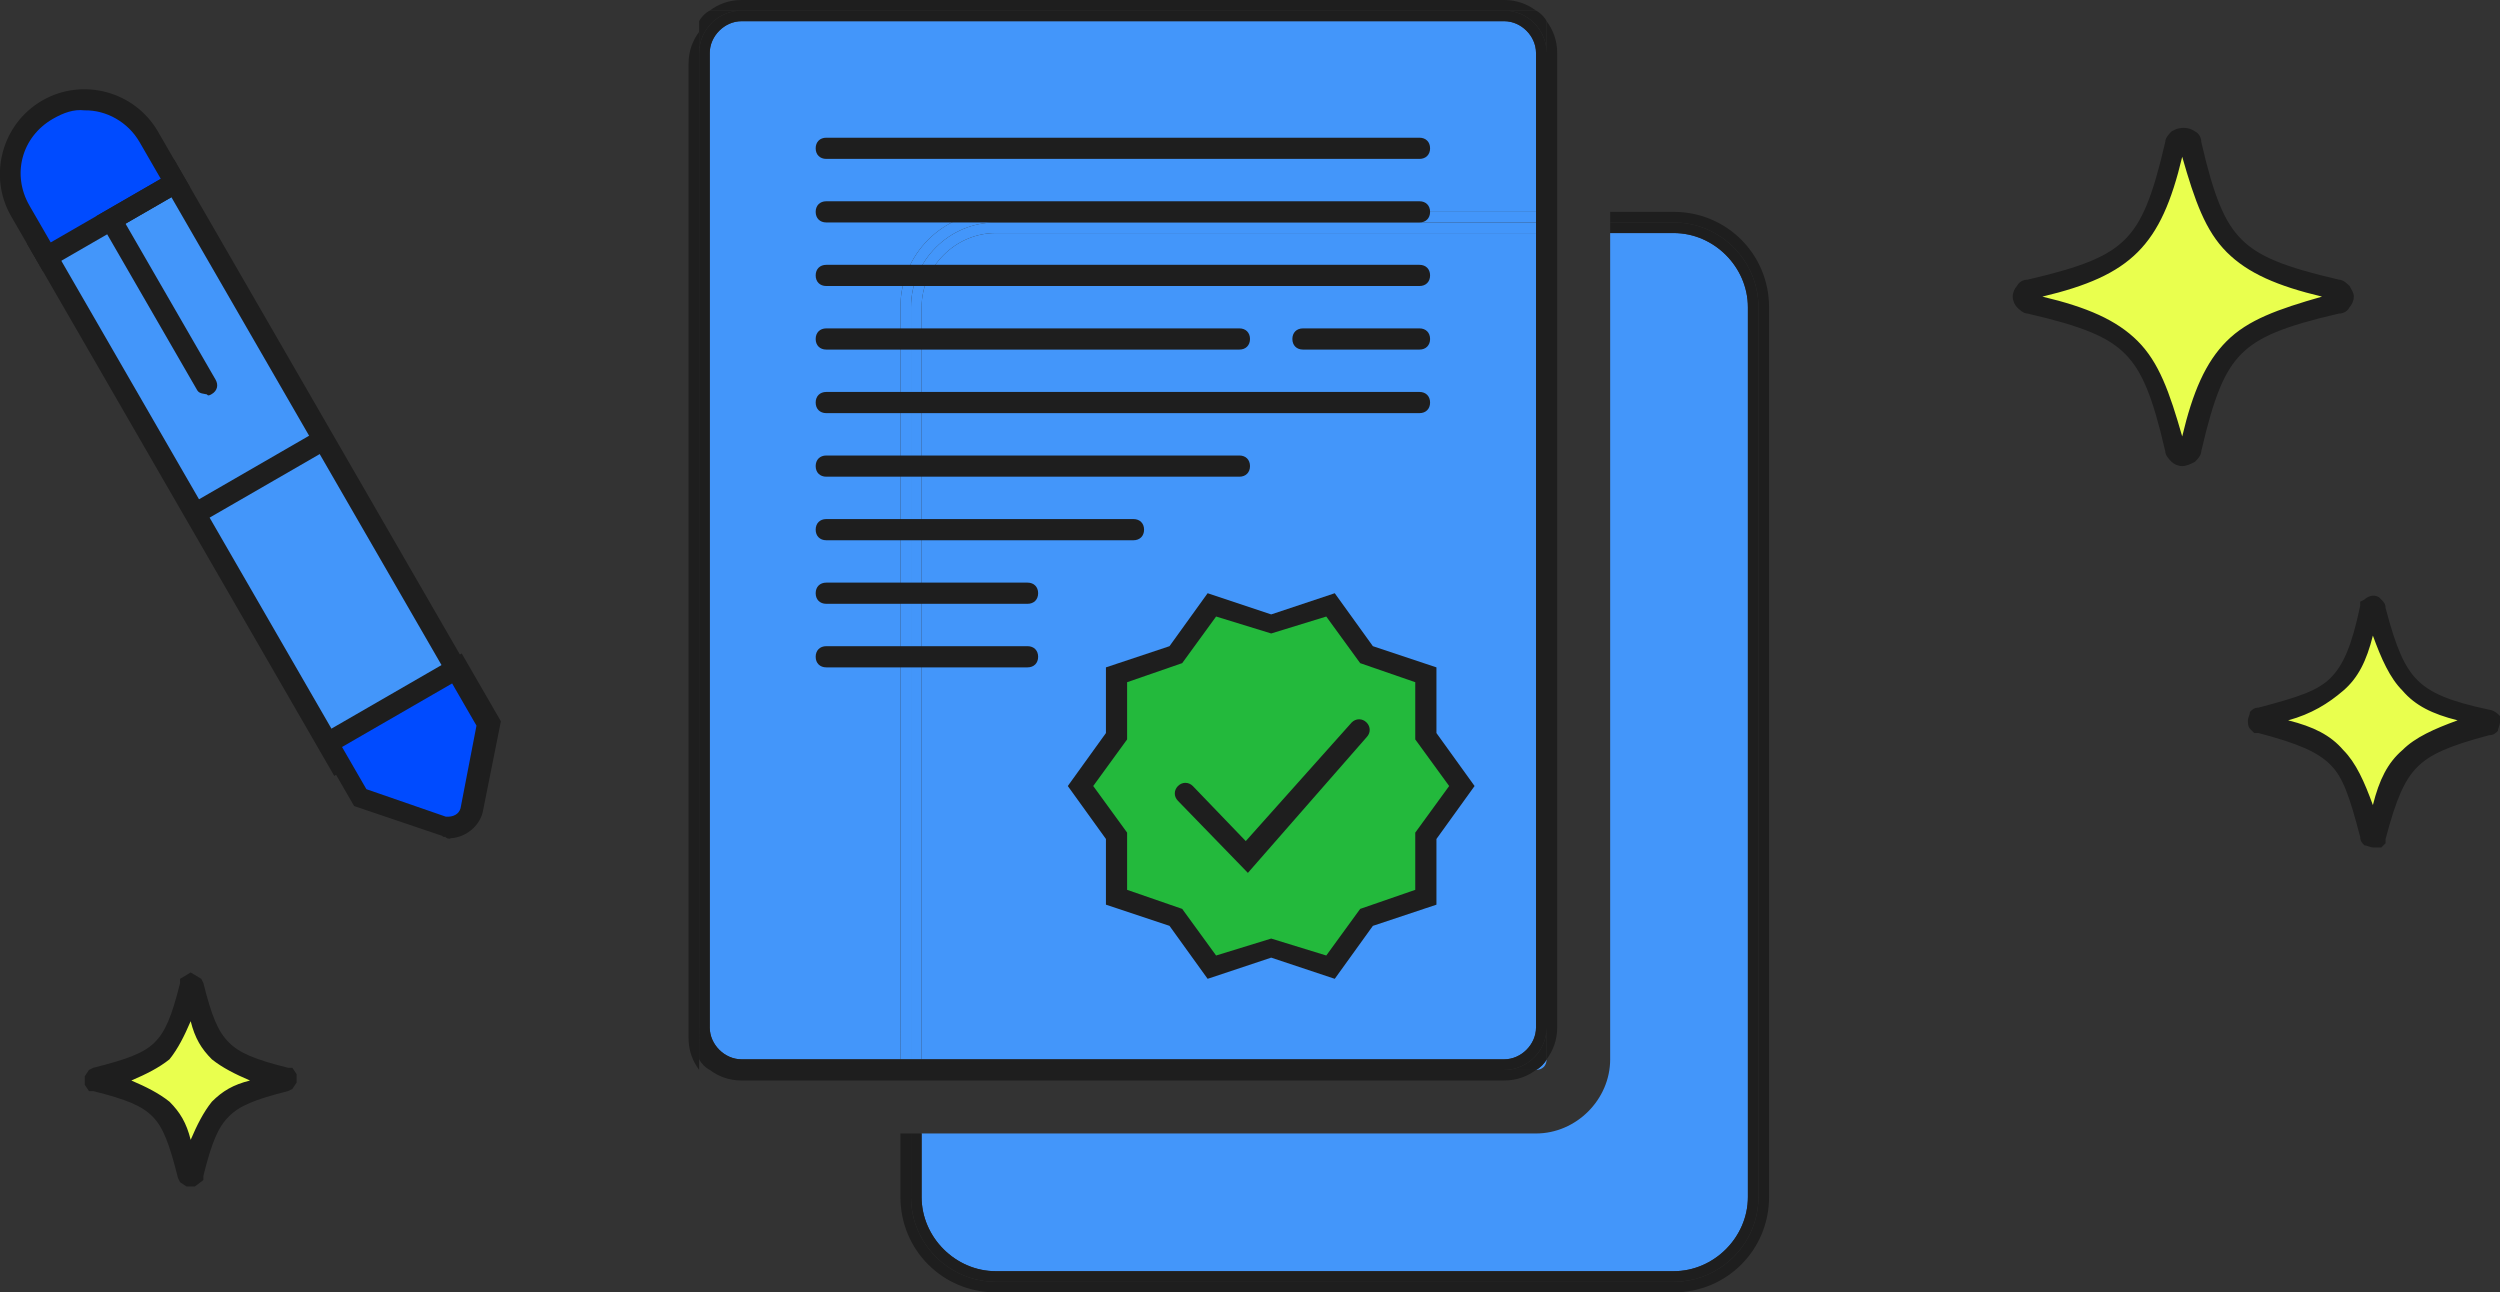
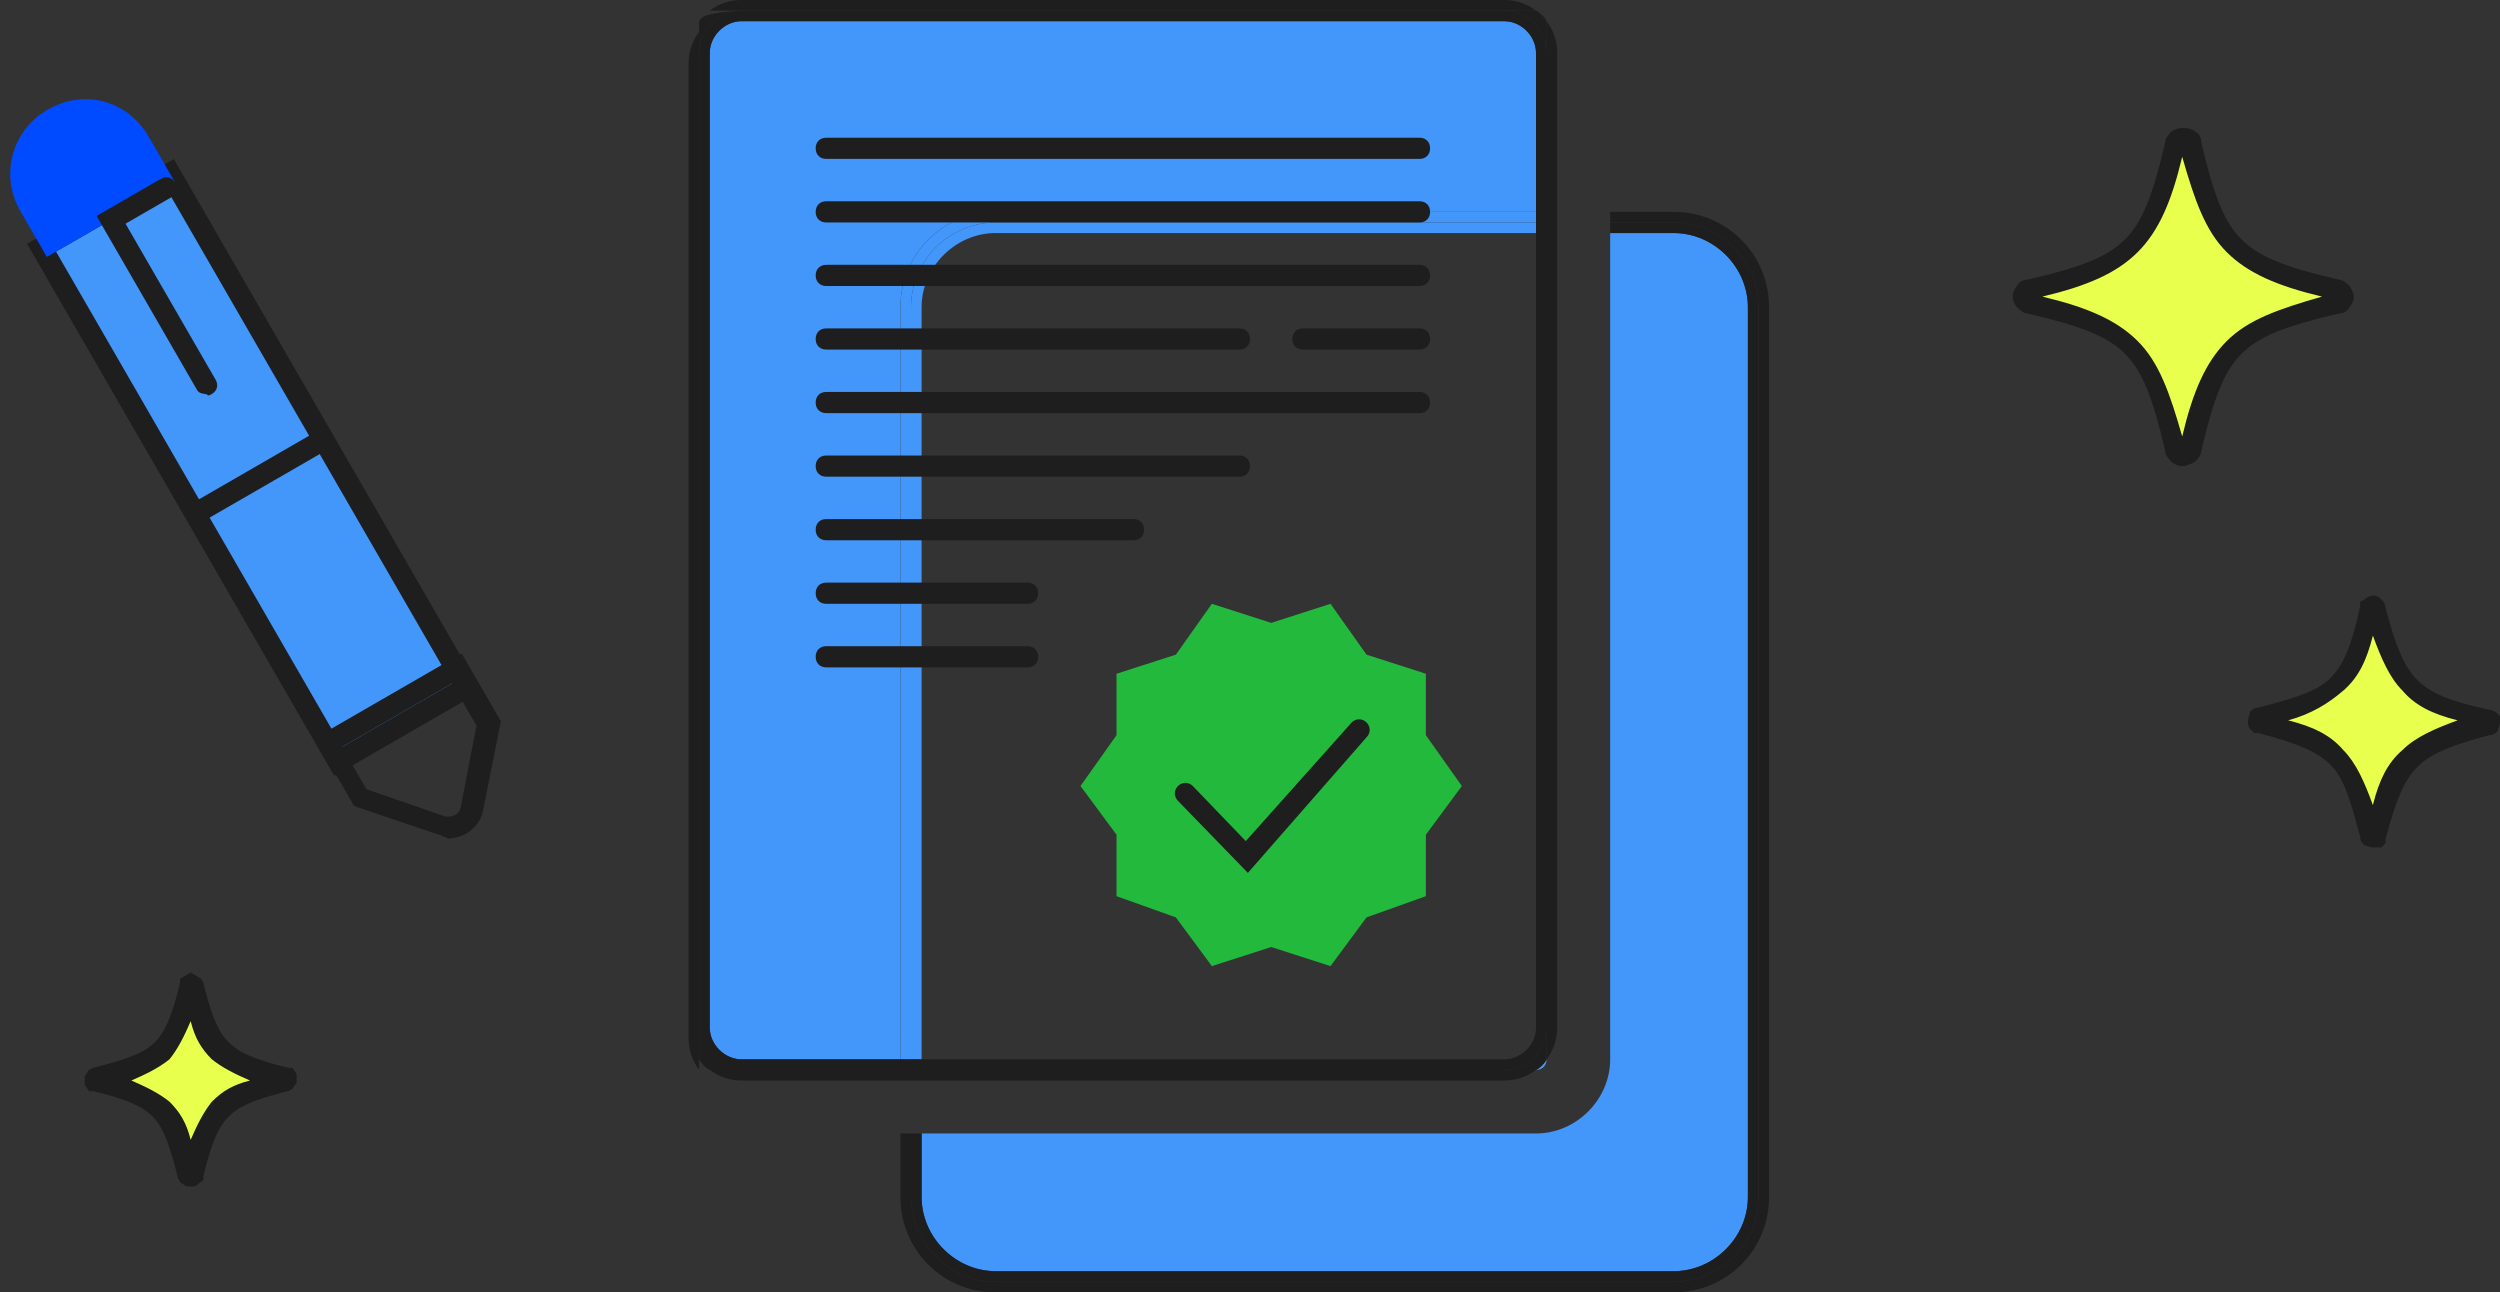
<svg xmlns="http://www.w3.org/2000/svg" version="1.1" id="Layer_1" x="0px" y="0px" viewBox="0 0 118 61" style="enable-background:new 0 0 118 61;" xml:space="preserve">
  <rect x="0" y="0" width="118" height="61" fill="#333333" stroke="none" />
  <style type="text/css">
	.st0{fill:none;}
	.st1{fill:#4396FA;}
	.st2{fill:#1E1E1E;}
	.st3{fill-rule:evenodd;clip-rule:evenodd;fill:#23B93C;}
	.st4{fill-rule:evenodd;clip-rule:evenodd;fill:#4396FA;}
	.st5{fill-rule:evenodd;clip-rule:evenodd;fill:#004BFF;}
	.st6{fill-rule:evenodd;clip-rule:evenodd;fill:#E9FF4E;}
</style>
  <path class="st0" d="M73,1L73,1c0-0.3-0.2-0.5-0.5-0.5h0C72.7,0.6,72.9,0.8,73,1z" />
  <path class="st0" d="M33.5,1L33.5,1C33.2,1,33,1.2,33,1.5v0C33.1,1.3,33.3,1.1,33.5,1z" />
  <path class="st0" d="M33,50.5L33,50.5c0,0.3,0.2,0.5,0.5,0.5h0C33.3,50.9,33.1,50.7,33,50.5z" />
  <path class="st1" d="M72.5,53.5h-29v3c0,1.9,1.6,3.5,3.5,3.5h32c1.9,0,3.5-1.6,3.5-3.5v-42c0-1.9-1.6-3.5-3.5-3.5h-3v39  C76,51.9,74.4,53.5,72.5,53.5z" />
  <path class="st1" d="M72.5,50.5L72.5,50.5c0.3,0,0.5-0.2,0.5-0.5v0C72.9,50.2,72.7,50.4,72.5,50.5z" />
  <path class="st2" d="M79,10h-3v0.5h3c2.2,0,4,1.8,4,4v42c0,2.2-1.8,4-4,4H47c-2.2,0-4-1.8-4-4v-3h-0.5v3c0,2.5,2,4.5,4.5,4.5h32  c2.5,0,4.5-2,4.5-4.5v-42C83.5,12,81.5,10,79,10z" />
  <path class="st2" d="M79,11c1.9,0,3.5,1.6,3.5,3.5v42c0,1.9-1.6,3.5-3.5,3.5H47c-1.9,0-3.5-1.6-3.5-3.5v-3H43v3c0,2.2,1.8,4,4,4h32  c2.2,0,4-1.8,4-4v-42c0-2.2-1.8-4-4-4h-3V11H79z" />
  <path class="st1" d="M47,10h25.5V2.5C72.5,1.7,71.8,1,71,1H35c-0.8,0-1.5,0.7-1.5,1.5v46c0,0.8,0.7,1.5,1.5,1.5h7.5V14.5  C42.5,12,44.5,10,47,10z" />
-   <path class="st1" d="M43.5,14.5V50H71c0.8,0,1.5-0.7,1.5-1.5V11H47C45.1,11,43.5,12.6,43.5,14.5z" />
  <path class="st1" d="M47,10.5h25.5V10H47c-2.5,0-4.5,2-4.5,4.5V50H43V14.5C43,12.3,44.8,10.5,47,10.5z" />
  <path class="st1" d="M47,10.5c-2.2,0-4,1.8-4,4V50h0.5V14.5c0-1.9,1.6-3.5,3.5-3.5h25.5v-0.5H47z" />
  <path class="st2" d="M73,2.5V1c-0.1-0.2-0.3-0.4-0.5-0.5H71C72.1,0.5,73,1.4,73,2.5z" />
-   <path class="st2" d="M35,0.5h-1.5C33.3,0.6,33.1,0.8,33,1v1.5C33,1.4,33.9,0.5,35,0.5z" />
+   <path class="st2" d="M35,0.5C33.3,0.6,33.1,0.8,33,1v1.5C33,1.4,33.9,0.5,35,0.5z" />
  <path class="st2" d="M71,50.5h1.5c0.2-0.1,0.4-0.3,0.5-0.5v-1.5C73,49.6,72.1,50.5,71,50.5z" />
  <path class="st2" d="M33,3V1.5c-0.3,0.4-0.5,0.9-0.5,1.5v46c0,0.6,0.2,1.1,0.5,1.5V49V3z" />
  <path class="st2" d="M71,0.5h1.5C72.1,0.2,71.6,0,71,0H35c-0.6,0-1.1,0.2-1.5,0.5H35H71z" />
  <path class="st2" d="M73,1v1.5c0-1.1-0.9-2-2-2H35c-1.1,0-2,0.9-2,2v46V50c0.1,0.2,0.3,0.4,0.5,0.5c0.4,0.3,0.9,0.5,1.5,0.5h7.5H43  h0.5H71c0.6,0,1.1-0.2,1.5-0.5H71c1.1,0,2-0.9,2-2V50c0.3-0.4,0.5-0.9,0.5-1.5V11v-0.5V10V2.5C73.5,1.9,73.3,1.4,73,1z M72.5,48.5  c0,0.8-0.7,1.5-1.5,1.5H43.5H43h-0.5H35c-0.8,0-1.5-0.7-1.5-1.5v-46C33.5,1.7,34.2,1,35,1h36c0.8,0,1.5,0.7,1.5,1.5V10v0.5V11V48.5z  " />
  <g id="Path">
    <polygon class="st3" points="67.3,39.4 67.3,42.3 64.5,43.3 62.8,45.6 60,44.7 57.2,45.6 55.5,43.3 52.7,42.3 52.7,39.4 51,37.1    52.7,34.7 52.7,31.8 55.5,30.9 57.2,28.5 60,29.4 62.8,28.5 64.5,30.9 67.3,31.8 67.3,34.7 69,37.1  " />
-     <path class="st2" d="M63,46.2l-3-1l-3,1l-1.8-2.5l-3-1l0-3.1l-1.8-2.5l1.8-2.5l0-3.1l3-1l1.8-2.5l3,1l3-1l1.8,2.5l3,1l0,3.1   l1.8,2.5l-1.8,2.5l0,3.1l-3,1L63,46.2z M53.2,42l2.6,0.9l1.6,2.2l2.6-0.8l2.6,0.8l1.6-2.2l2.6-0.9l0-2.7l1.6-2.2l-1.6-2.2l0-2.7   l-2.6-0.9l-1.6-2.2L60,29.9l-2.6-0.8l-1.6,2.2l-2.6,0.9l0,2.7l-1.6,2.2l1.6,2.2L53.2,42z" />
  </g>
  <g id="Path-6">
    <path class="st2" d="M58.9,41.2l-3.3-3.4c-0.2-0.2-0.2-0.5,0-0.7c0.2-0.2,0.5-0.2,0.7,0l2.5,2.6l5-5.6c0.2-0.2,0.5-0.2,0.7,0   c0.2,0.2,0.2,0.5,0,0.7L58.9,41.2z" />
  </g>
  <g id="Path-7">
    <path class="st2" d="M67,7.5H39c-0.3,0-0.5-0.2-0.5-0.5s0.2-0.5,0.5-0.5h28c0.3,0,0.5,0.2,0.5,0.5S67.3,7.5,67,7.5z" />
  </g>
  <g id="Path-7_00000012432557198592394580000000320811789431755709_">
    <path class="st2" d="M67,10.5H39c-0.3,0-0.5-0.2-0.5-0.5s0.2-0.5,0.5-0.5h28c0.3,0,0.5,0.2,0.5,0.5S67.3,10.5,67,10.5z" />
  </g>
  <g id="Path-7_00000025405417761122393450000016512431738818105732_">
    <path class="st2" d="M67,13.5H39c-0.3,0-0.5-0.2-0.5-0.5s0.2-0.5,0.5-0.5h28c0.3,0,0.5,0.2,0.5,0.5S67.3,13.5,67,13.5z" />
  </g>
  <g id="Path-7_00000039840144776530311250000013625784866645396617_">
    <path class="st2" d="M67,16.5h-5.5c-0.3,0-0.5-0.2-0.5-0.5s0.2-0.5,0.5-0.5H67c0.3,0,0.5,0.2,0.5,0.5S67.3,16.5,67,16.5z" />
  </g>
  <g id="Path-7_00000163042041452617442690000000203311520907841448_">
    <path class="st2" d="M58.5,16.5H39c-0.3,0-0.5-0.2-0.5-0.5s0.2-0.5,0.5-0.5h19.5c0.3,0,0.5,0.2,0.5,0.5S58.8,16.5,58.5,16.5z" />
  </g>
  <g id="Path-7_00000178900055281915857550000003952699805431181972_">
    <path class="st2" d="M67,19.5H39c-0.3,0-0.5-0.2-0.5-0.5s0.2-0.5,0.5-0.5h28c0.3,0,0.5,0.2,0.5,0.5S67.3,19.5,67,19.5z" />
  </g>
  <g id="Path-7_00000070107584631522031530000014565726607106766741_">
    <path class="st2" d="M58.5,22.5H39c-0.3,0-0.5-0.2-0.5-0.5s0.2-0.5,0.5-0.5h19.5c0.3,0,0.5,0.2,0.5,0.5S58.8,22.5,58.5,22.5z" />
  </g>
  <g id="Path-7_00000160176189927555209320000006502637759800742332_">
    <path class="st2" d="M53.5,25.5H39c-0.3,0-0.5-0.2-0.5-0.5s0.2-0.5,0.5-0.5h14.5c0.3,0,0.5,0.2,0.5,0.5S53.8,25.5,53.5,25.5z" />
  </g>
  <g id="Path-7_00000119799344984520041280000009577453515926393002_">
    <path class="st2" d="M48.5,28.5H39c-0.3,0-0.5-0.2-0.5-0.5s0.2-0.5,0.5-0.5h9.5c0.3,0,0.5,0.2,0.5,0.5S48.8,28.5,48.5,28.5z" />
  </g>
  <g id="Path-7_00000171717959891805383860000000941430629068064653_">
    <path class="st2" d="M48.5,31.5H39c-0.3,0-0.5-0.2-0.5-0.5s0.2-0.5,0.5-0.5h9.5c0.3,0,0.5,0.2,0.5,0.5S48.8,31.5,48.5,31.5z" />
  </g>
  <g id="Group-3" transform="translate(12.906, 21.25) rotate(-30) translate(-12.906, -21.25) translate(9.406, 1.5)">
    <g id="Rectangle_00000113315729972208348120000009897833561764918930_">
      <rect x="-1.2" y="6" transform="matrix(-1 2.341061e-06 -2.341061e-06 -1 4.646 39.95)" class="st4" width="7" height="28" />
      <path class="st2" d="M-1.7,34.5l0-29l8,0l0,29L-1.7,34.5z M-0.7,6.5l0,27l6,0l0-27L-0.7,6.5z" />
    </g>
    <g id="Rectangle_00000100354580059534252100000018240723213044908186_">
      <path class="st5" d="M2.3,0.5C4.3,0.5,5.8,2,5.8,4l0,2.5l0,0l-7,0l0-2.5C-1.2,2,0.4,0.5,2.3,0.5z" />
-       <path class="st2" d="M-1.7,7l0-3c0-2.2,1.8-4,4-4c2.2,0,4,1.8,4,4l0,3L-1.7,7z M3.8,1.4C3.4,1.1,2.9,1,2.3,1c-1.7,0-3,1.3-3,3l0,2    l6,0l0-2C5.3,2.9,4.7,1.9,3.8,1.4z" />
    </g>
    <g id="Rectangle_00000050663458706071879590000000704185681621413532_">
-       <path class="st5" d="M-1.2,33l7,0l0,3l-2.7,3.1c-0.4,0.4-1,0.5-1.4,0.1c0,0-0.1-0.1-0.1-0.1L-1.2,36l0,0L-1.2,33z" />
      <path class="st2" d="M1.6,39.8c-0.1,0-0.2-0.1-0.2-0.2c-0.1,0-0.1-0.1-0.1-0.1l-2.9-3.3l0-3.7l8,0l0,3.7l-2.9,3.3    C3,40,2.2,40.1,1.6,39.8z M-0.7,35.8l2.6,3c0.3,0.2,0.6,0.2,0.8,0l2.6-3l0-2.3l-6,0L-0.7,35.8z" />
    </g>
    <g id="Path-7_00000059299124727780085280000013831666418452582037_">
      <path class="st2" d="M2.1,15.9c-0.1-0.1-0.3-0.2-0.3-0.4l0-9.5l3.5,0c0.3,0,0.5,0.2,0.5,0.5C5.8,6.8,5.6,7,5.3,7L2.8,7l0,8.5    c0,0.3-0.2,0.5-0.5,0.5C2.2,16,2.1,16,2.1,15.9z" />
    </g>
    <g id="Path-7_00000010276307766268424900000000029874384324004540_">
      <path class="st2" d="M-0.9,20.9c-0.1-0.1-0.3-0.2-0.3-0.4c0-0.3,0.2-0.5,0.5-0.5l6,0c0.3,0,0.5,0.2,0.5,0.5c0,0.3-0.2,0.5-0.5,0.5    l-6,0C-0.8,21-0.9,21-0.9,20.9z" />
    </g>
  </g>
  <g id="Path_00000142138342634172599230000003886147815596608391_">
    <path class="st6" d="M102.8,6.6c0.3-0.1,0.4-0.1,0.5,0c0.1,0.1,0.1,0.1,0.1,0.2c0.6,2.4,1.1,3.8,2.1,4.8c1,0.9,2.3,1.5,4.8,2.1   c0.1,0,0.2,0.1,0.2,0.1c0.1,0.1,0.1,0.1,0.1,0.2c0,0.1,0,0.2-0.1,0.2c-0.1,0.1-0.1,0.1-0.2,0.1c-2.4,0.6-3.8,1.1-4.8,2.1   c-1,0.9-1.5,2.3-2.1,4.8c0,0.1-0.1,0.2-0.1,0.2c-0.1,0.1-0.1,0.1-0.2,0.1c-0.1,0-0.2,0-0.2-0.1c-0.1-0.1-0.1-0.1-0.1-0.2   c-0.6-2.4-1.1-3.8-2.1-4.8c-0.9-0.9-2.3-1.5-4.8-2.1c-0.1,0-0.2-0.1-0.2-0.1c-0.1-0.1-0.1-0.1-0.1-0.2c0-0.1,0-0.2,0.1-0.2   c0.1-0.1,0.1-0.1,0.2-0.1c2.4-0.6,3.8-1.1,4.8-2.1c0.9-0.9,1.5-2.3,2.1-4.8C102.7,6.7,102.7,6.6,102.8,6.6z" />
    <path class="st2" d="M103,22c-0.2,0-0.4-0.1-0.5-0.2s-0.3-0.3-0.3-0.5c-0.6-2.6-1.1-3.8-1.9-4.6c-0.8-0.8-2-1.3-4.6-1.9   c-0.2,0-0.4-0.2-0.5-0.3C95.1,14.4,95,14.2,95,14c0-0.2,0.1-0.4,0.2-0.5c0.1-0.2,0.3-0.3,0.5-0.3c2.6-0.6,3.8-1.1,4.6-1.9   c0.8-0.8,1.3-2,1.9-4.6c0-0.2,0.2-0.4,0.3-0.5l0.2-0.1c0.3-0.1,0.6-0.1,0.9,0.1c0.2,0.1,0.3,0.3,0.3,0.5c0.6,2.6,1.1,3.8,1.9,4.6   c0.8,0.8,2,1.3,4.6,1.9c0.2,0,0.4,0.2,0.5,0.3c0.1,0.2,0.2,0.3,0.2,0.5c0,0.2-0.1,0.4-0.2,0.5c-0.1,0.2-0.3,0.3-0.5,0.3   c-2.6,0.6-3.8,1.1-4.6,1.9c-0.8,0.8-1.3,2-1.9,4.6c0,0.2-0.2,0.4-0.3,0.5C103.4,21.9,103.2,22,103,22z M96.4,14   c2.1,0.5,3.5,1.1,4.5,2.1c1,1,1.5,2.4,2.1,4.5c0.5-2.1,1.1-3.5,2.1-4.5s2.4-1.5,4.5-2.1c-2.1-0.5-3.5-1.1-4.5-2.1   c-1-1-1.5-2.4-2.1-4.5c-0.5,2.1-1.1,3.5-2.1,4.5C99.9,12.9,98.5,13.5,96.4,14z" />
  </g>
  <g id="Path_00000147213351702345278290000009251746233665936788_">
    <path class="st6" d="M112.1,28.5L112.1,28.5C112.1,28.6,112.1,28.6,112.1,28.5c0.5,2,0.9,3,1.7,3.7c0.7,0.7,1.8,1.1,3.6,1.6   c0,0,0.1,0,0.1,0.1c0,0,0,0.1,0,0.1c0,0,0,0.1,0,0.1c0,0-0.1,0-0.1,0.1c-1.9,0.5-2.9,0.9-3.7,1.6c-0.7,0.7-1.1,1.8-1.6,3.7   c0,0,0,0.1-0.1,0.1c0,0-0.1,0-0.1,0c0,0-0.1,0-0.1,0c0,0,0-0.1-0.1-0.1c-0.5-1.9-0.9-2.9-1.6-3.6c-0.7-0.7-1.8-1.1-3.7-1.6   c0,0-0.1,0-0.1-0.1c0,0,0-0.1,0-0.1c0,0,0-0.1,0-0.1c0,0,0.1,0,0.1-0.1c1.9-0.5,2.9-0.9,3.6-1.6c0.7-0.7,1.1-1.8,1.6-3.6   C112,28.5,112.1,28.5,112.1,28.5L112.1,28.5z" />
    <path class="st2" d="M112,40c-0.1,0-0.3-0.1-0.4-0.1c-0.1-0.1-0.2-0.2-0.2-0.4c-0.5-1.9-0.8-2.8-1.4-3.4c-0.6-0.6-1.5-1-3.4-1.5   l-0.2,0l-0.2-0.2c-0.1-0.1-0.1-0.3-0.1-0.4c0-0.1,0.1-0.3,0.1-0.4c0.1-0.1,0.2-0.2,0.4-0.2c1.9-0.5,2.8-0.8,3.4-1.4   c0.6-0.6,1-1.5,1.4-3.4l0-0.2l0.2-0.1c0.1-0.1,0.4-0.3,0.7-0.1l0.1,0.1c0.1,0.1,0.2,0.2,0.2,0.4c0.5,1.9,0.9,2.8,1.5,3.4   c0.6,0.6,1.5,1,3.4,1.4c0.1,0,0.3,0.1,0.4,0.2l0.1,0.1l0,0.3c0,0.1-0.1,0.3-0.1,0.4c-0.1,0.1-0.2,0.2-0.4,0.2   c-1.9,0.5-2.8,0.9-3.4,1.5c-0.6,0.6-1,1.5-1.5,3.4l0,0.2l-0.2,0.2C112.3,40,112.1,40,112,40z M112.3,39.2   C112.3,39.3,112.3,39.3,112.3,39.2C112.3,39.3,112.3,39.3,112.3,39.2z M108,34c1.2,0.3,2,0.7,2.6,1.4c0.6,0.6,1,1.5,1.4,2.6   c0.3-1.2,0.7-2,1.4-2.6c0.6-0.6,1.5-1,2.6-1.4c-1.2-0.3-2-0.7-2.6-1.4c-0.6-0.6-1-1.5-1.4-2.6c-0.3,1.2-0.7,2-1.4,2.6   S109.1,33.7,108,34z M106.7,34.3C106.7,34.3,106.7,34.3,106.7,34.3C106.7,34.3,106.7,34.3,106.7,34.3z" />
  </g>
  <g id="Path_00000072249880749747943590000015313354916777384071_">
    <path class="st6" d="M9,46.5L9,46.5C9,46.5,9,46.5,9,46.5c0.4,1.6,0.8,2.5,1.4,3.1c0.6,0.6,1.5,1,3.1,1.3c0,0,0,0,0,0c0,0,0,0,0,0   c0,0,0,0,0,0c0,0,0,0,0,0c-1.6,0.4-2.5,0.7-3.1,1.3c-0.6,0.6-1,1.5-1.3,3.1c0,0,0,0,0,0c0,0,0,0,0,0c0,0,0,0,0,0c0,0,0,0,0,0   c-0.4-1.6-0.7-2.5-1.3-3.1c-0.6-0.6-1.5-1-3.1-1.3c0,0,0,0,0,0c0,0,0,0,0,0c0,0,0,0,0,0c0,0,0,0,0,0c1.6-0.4,2.5-0.7,3.1-1.3   C8.2,49,8.6,48.1,9,46.5C9,46.5,9,46.5,9,46.5L9,46.5z" />
    <path class="st2" d="M9,56H8.8l-0.3-0.2l-0.1-0.2c-0.4-1.6-0.7-2.4-1.2-2.9c-0.5-0.5-1.2-0.8-2.8-1.2l-0.2,0L4,51.2l0-0.4l0.2-0.3   l0.2-0.1c1.6-0.4,2.4-0.7,2.9-1.2c0.5-0.5,0.8-1.2,1.2-2.8l0-0.2L9,45.9l0.5,0.3l0.1,0.2c0.4,1.6,0.7,2.3,1.2,2.8   c0.5,0.5,1.2,0.8,2.8,1.2l0.2,0l0.2,0.3l0,0.4l-0.2,0.3l-0.2,0.1c-1.6,0.4-2.3,0.7-2.8,1.2c-0.5,0.5-0.8,1.2-1.2,2.8l0,0.2L9.2,56   L9,56z M6.2,51c0.7,0.3,1.3,0.6,1.8,1c0.5,0.5,0.8,1,1,1.8c0.3-0.7,0.6-1.3,1-1.8c0.5-0.5,1-0.8,1.8-1c-0.7-0.3-1.3-0.6-1.8-1   c-0.5-0.5-0.8-1-1-1.8c-0.3,0.7-0.6,1.3-1,1.8C7.5,50.4,6.9,50.7,6.2,51z M9,46.5L9,46.5L9,46.5z" />
  </g>
</svg>